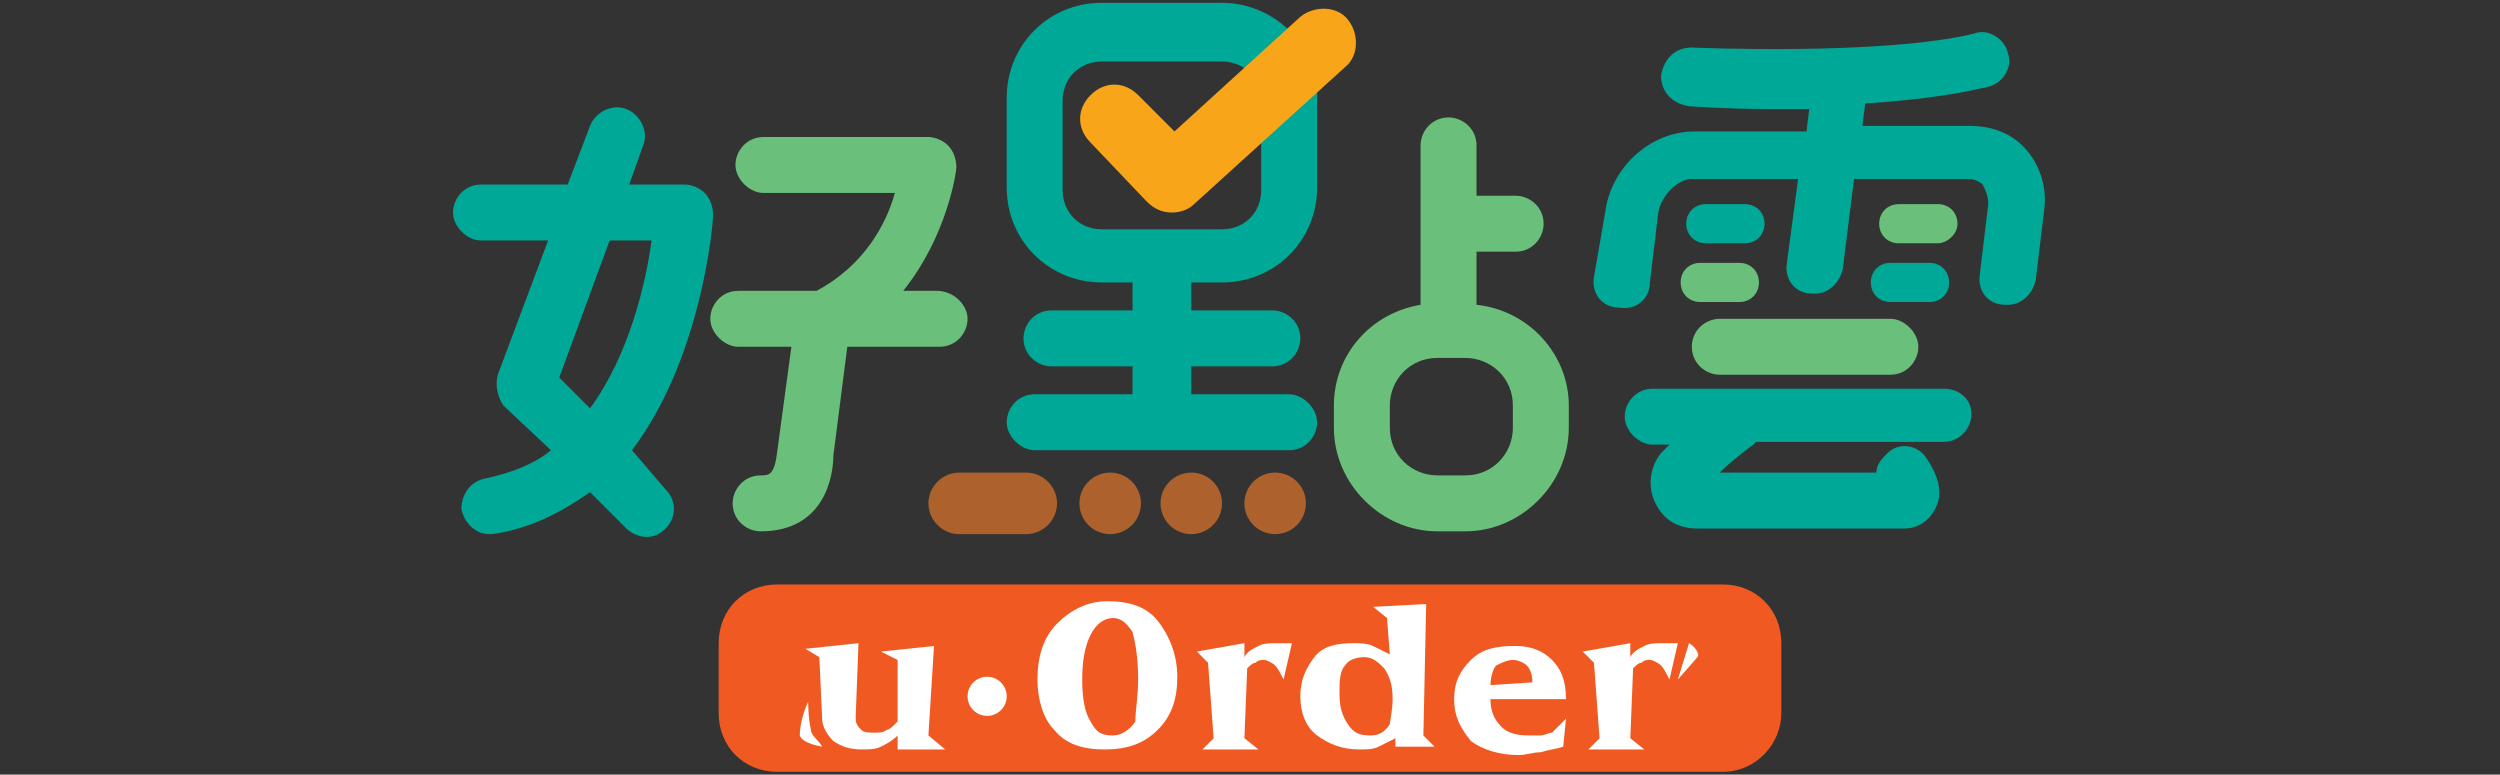
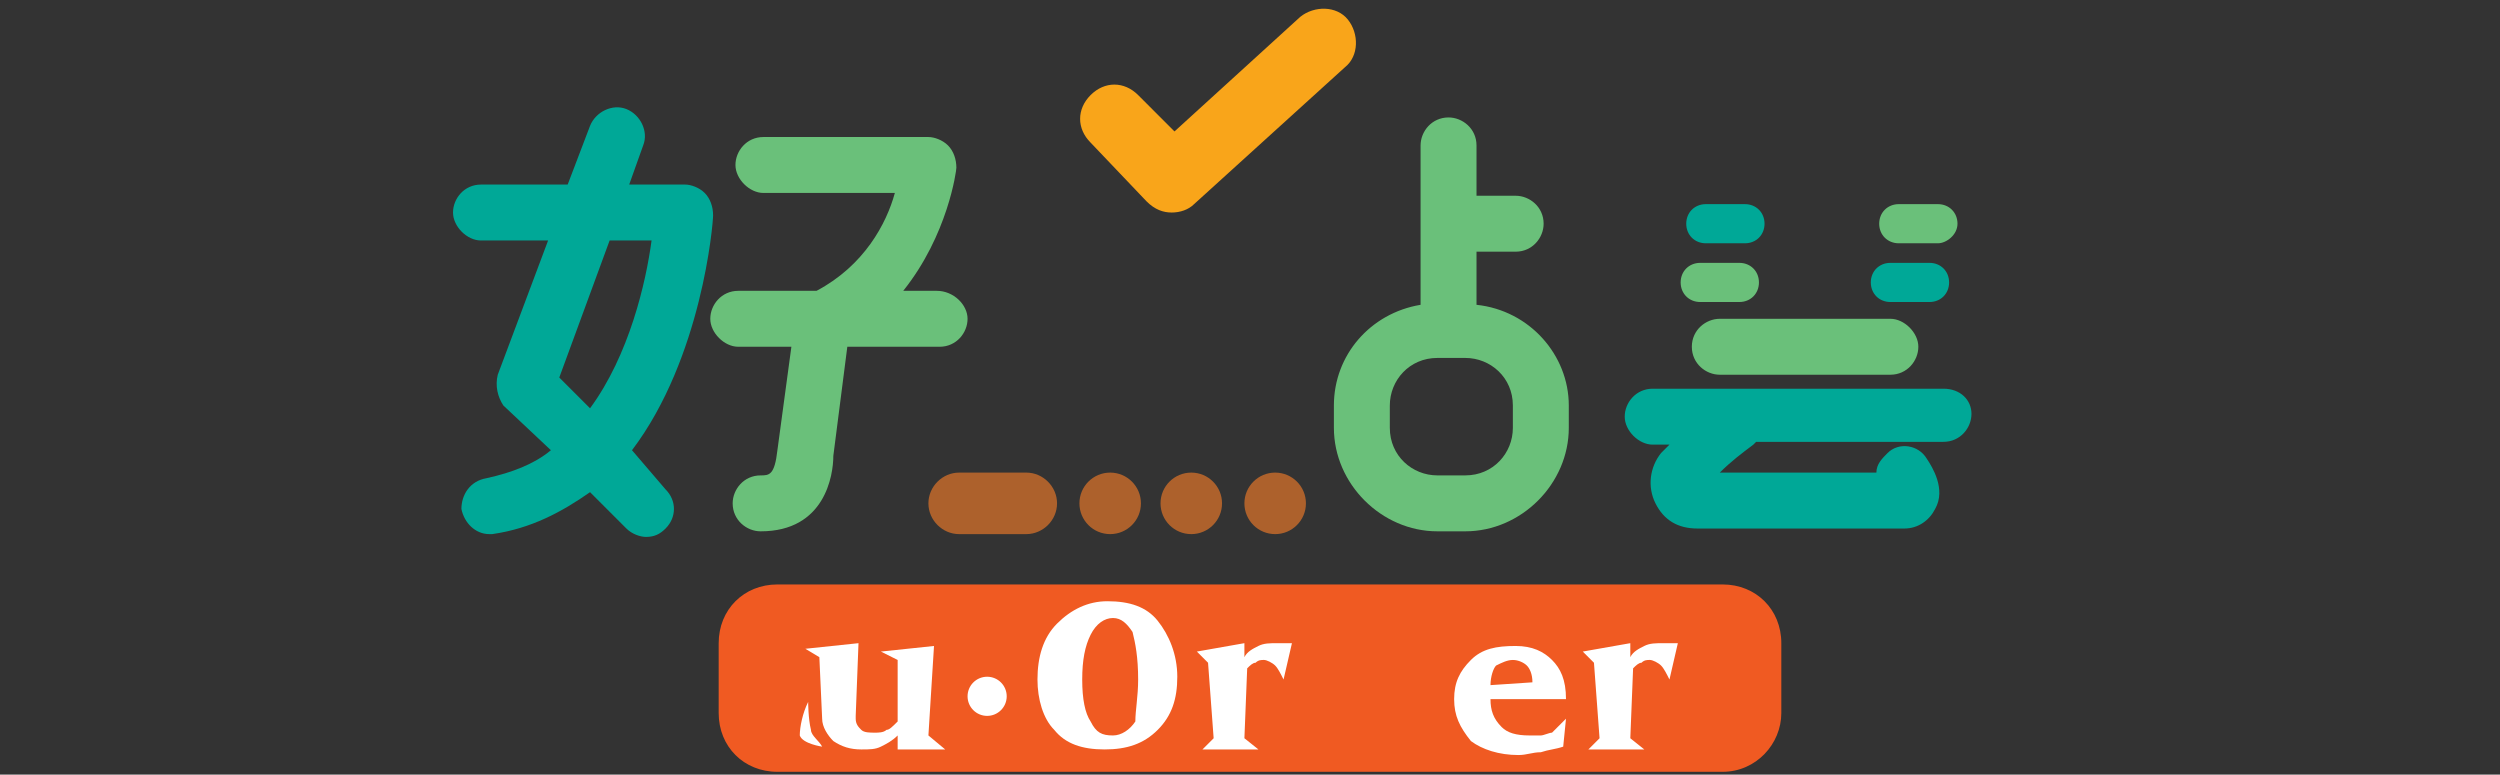
<svg xmlns="http://www.w3.org/2000/svg" version="1.1" id="Layer_1" x="0px" y="0px" viewBox="0 0 89.4 27.7" style="enable-background:new 0 0 89.4 27.7;" xml:space="preserve">
  <rect x="0" y="0" width="89.4" height="27.7" fill="#333333" stroke="none" />
  <style type="text/css">
	.st0{fill:#6AC07A;}
	.st1{fill:#00A897;}
	.st2{fill:#F9A51A;}
	.st3{fill:#AD612C;}
	.st4{fill:#F05A22;}
	.st5{fill:#FFFFFF;}
</style>
  <g>
    <g>
      <path class="st0" d="M52.8,10.9V9h1.4c0.6,0,1-0.5,1-1c0-0.6-0.5-1-1-1h-1.4V5.2c0-0.6-0.5-1-1-1c-0.6,0-1,0.5-1,1v5.7    c-1.8,0.3-3.1,1.8-3.1,3.6v0.8c0,2,1.7,3.7,3.7,3.7h1c2,0,3.7-1.7,3.7-3.7v-0.8C56.1,12.7,54.7,11.1,52.8,10.9z M54.1,15.3    c0,0.9-0.7,1.7-1.7,1.7h-1c-0.9,0-1.7-0.7-1.7-1.7v-0.8c0-0.9,0.7-1.7,1.7-1.7h1c0.9,0,1.7,0.7,1.7,1.7V15.3z" />
-       <path class="st1" d="M43.7,0.1h-4.3c-1.9,0-3.4,1.5-3.4,3.4v3.2c0,1.9,1.5,3.4,3.4,3.4h1.1v1h-2.9c-0.6,0-1,0.5-1,1    c0,0.6,0.5,1,1,1h2.9v1h-3.5c-0.6,0-1,0.5-1,1s0.5,1,1,1h9.1c0.6,0,1-0.5,1-1s-0.5-1-1-1h-3.5v-1h2.9c0.6,0,1-0.5,1-1    c0-0.6-0.5-1-1-1h-2.9v-1h1.1c1.9,0,3.4-1.5,3.4-3.4V3.6C47.2,1.7,45.6,0.1,43.7,0.1z M45.1,6.8c0,0.8-0.6,1.4-1.4,1.4h-4.3    c-0.8,0-1.4-0.6-1.4-1.4V3.6c0-0.8,0.6-1.4,1.4-1.4h4.3c0.8,0,1.4,0.6,1.4,1.4V6.8z" />
      <g>
        <path class="st0" d="M60.5,12.4c0,0.6,0.5,1,1,1h6.1c0.6,0,1-0.5,1-1s-0.5-1-1-1h-6.1C61,11.4,60.5,11.8,60.5,12.4z" />
        <path class="st1" d="M62.4,7.3H61c-0.4,0-0.7,0.3-0.7,0.7s0.3,0.7,0.7,0.7h1.4c0.4,0,0.7-0.3,0.7-0.7S62.8,7.3,62.4,7.3z" />
        <path class="st0" d="M60.1,10.1c0,0.4,0.3,0.7,0.7,0.7h1.4c0.4,0,0.7-0.3,0.7-0.7c0-0.4-0.3-0.7-0.7-0.7h-1.4     C60.4,9.4,60.1,9.7,60.1,10.1z" />
        <path class="st0" d="M69.3,8.7C69.6,8.7,70,8.4,70,8s-0.3-0.7-0.7-0.7h-1.4c-0.4,0-0.7,0.3-0.7,0.7s0.3,0.7,0.7,0.7H69.3z" />
        <path class="st1" d="M66.9,10.1c0,0.4,0.3,0.7,0.7,0.7H69c0.4,0,0.7-0.3,0.7-0.7c0-0.4-0.3-0.7-0.7-0.7h-1.4     C67.2,9.4,66.9,9.7,66.9,10.1z" />
        <path class="st1" d="M69.5,13.9H59.1c-0.6,0-1,0.5-1,1s0.5,1,1,1h0.6c-0.1,0.1-0.2,0.2-0.3,0.3c-0.4,0.5-0.5,1.2-0.2,1.8     c0.3,0.6,0.8,0.9,1.5,0.9h7.4c0.5,0,0.9-0.3,1.1-0.7c0.4-0.7-0.1-1.5-0.3-1.8c-0.3-0.5-1-0.6-1.4-0.2c-0.2,0.2-0.4,0.4-0.4,0.7     h-5.6c0.4-0.4,0.8-0.7,1.2-1c0,0,0,0,0.1-0.1h6.7c0.6,0,1-0.5,1-1S70.1,13.9,69.5,13.9z" />
-         <path class="st1" d="M72.5,5.4c-0.5-0.6-1.2-0.9-2.1-0.9h-3.8l0.1-0.8c1.6-0.1,3.2-0.3,4.4-0.6c0.5-0.1,0.9-0.7,0.7-1.2     c-0.1-0.5-0.7-0.9-1.2-0.7C67.3,2,60.5,1.7,60.5,1.7c-0.6,0-1,0.4-1.1,1c0,0.6,0.4,1,1,1.1c0.1,0,1.3,0.1,2.9,0.1     c0.4,0,0.9,0,1.4,0l-0.1,0.8h-4c-1.6,0-3,1.3-3.2,2.9L57,9.9c-0.1,0.6,0.3,1.1,0.9,1.1c0.6,0.1,1.1-0.3,1.1-0.9l0.3-2.5     c0.1-0.6,0.7-1.2,1.2-1.2h3.8l-0.4,3c-0.1,0.6,0.3,1.1,0.9,1.1c0,0,0.1,0,0.1,0c0.5,0,0.9-0.4,1-0.9l0.4-3.2h4.1     c0.2,0,0.4,0.1,0.5,0.2c0.1,0.2,0.2,0.4,0.2,0.7l-0.3,2.5c-0.1,0.6,0.3,1.1,0.9,1.1c0,0,0.1,0,0.1,0c0.5,0,0.9-0.4,1-0.9l0.3-2.5     C73.2,6.8,73,6,72.5,5.4z" />
      </g>
      <g>
        <path class="st1" d="M22.6,16.1c2.5-3.3,2.9-8.1,2.9-8.4c0-0.3-0.1-0.6-0.3-0.8c-0.2-0.2-0.5-0.3-0.7-0.3h-2L23,5.2     c0.2-0.5-0.1-1.1-0.6-1.3c-0.5-0.2-1.1,0.1-1.3,0.6l-0.8,2.1h-3.1c-0.6,0-1,0.5-1,1s0.5,1,1,1h2.4l-1.8,4.8     c-0.1,0.4,0,0.8,0.2,1.1l1.7,1.6c-0.6,0.5-1.4,0.8-2.3,1c-0.6,0.1-0.9,0.6-0.9,1.1c0.1,0.5,0.5,0.9,1,0.9c0,0,0.1,0,0.1,0     c1.4-0.2,2.5-0.8,3.5-1.5l1.3,1.3c0.2,0.2,0.5,0.3,0.7,0.3c0.3,0,0.5-0.1,0.7-0.3c0.4-0.4,0.4-1,0-1.4L22.6,16.1z M23.3,8.6     c-0.2,1.5-0.8,4.1-2.2,6L20,13.5l1.8-4.9H23.3z" />
        <path class="st0" d="M33.5,10.4h-1.2c1.6-2,1.9-4.3,1.9-4.4c0-0.3-0.1-0.6-0.3-0.8c-0.2-0.2-0.5-0.3-0.7-0.3h-5.9     c-0.6,0-1,0.5-1,1s0.5,1,1,1H32c-0.3,1.1-1.1,2.6-2.8,3.5h-2.8c-0.6,0-1,0.5-1,1s0.5,1,1,1h1.9l-0.5,3.7     c-0.1,0.9-0.3,0.9-0.6,0.9c-0.6,0-1,0.5-1,1c0,0.6,0.5,1,1,1c2.3,0,2.6-2,2.6-2.7l0.5-3.9h3.3c0.6,0,1-0.5,1-1     S34.1,10.4,33.5,10.4z" />
      </g>
    </g>
    <g>
      <g>
        <path class="st2" d="M41.9,7.6c-0.3,0-0.6-0.1-0.9-0.4L39,5.1c-0.5-0.5-0.5-1.2,0-1.7c0.5-0.5,1.2-0.5,1.7,0L42,4.7l4.5-4.1     c0.5-0.4,1.3-0.4,1.7,0.1c0.4,0.5,0.4,1.3-0.1,1.7l-5.4,4.9C42.5,7.5,42.2,7.6,41.9,7.6z" />
      </g>
    </g>
    <g>
      <circle class="st3" cx="39.7" cy="18" r="1.1" />
      <circle class="st3" cx="42.6" cy="18" r="1.1" />
      <circle class="st3" cx="45.6" cy="18" r="1.1" />
      <path class="st3" d="M36.7,16.9h-2.4c-0.6,0-1.1,0.5-1.1,1.1c0,0.6,0.5,1.1,1.1,1.1h2.4c0.6,0,1.1-0.5,1.1-1.1    C37.8,17.4,37.3,16.9,36.7,16.9z" />
    </g>
    <path class="st4" d="M61.6,27.6H27.8c-1.2,0-2.1-0.9-2.1-2.1v-2.5c0-1.2,0.9-2.1,2.1-2.1h33.8c1.2,0,2.1,0.9,2.1,2.1v2.5   C63.7,26.6,62.8,27.6,61.6,27.6z" />
    <g>
      <circle class="st5" cx="35.3" cy="24.9" r="0.7" />
      <g>
        <g>
          <path class="st5" d="M32.1,25.8l0-2.2l-0.6-0.3l1.9-0.2l-0.2,3.2l0.6,0.5h-1.7v-0.5c-0.2,0.2-0.4,0.3-0.6,0.4      c-0.2,0.1-0.4,0.1-0.7,0.1c-0.4,0-0.7-0.1-1-0.3c-0.2-0.2-0.4-0.5-0.4-0.8l-0.1-2.2l-0.5-0.3l1.9-0.2l-0.1,2.6v0.1      c0,0.2,0.1,0.3,0.2,0.4c0.1,0.1,0.3,0.1,0.5,0.1c0.1,0,0.3,0,0.4-0.1C31.8,26.1,31.9,26,32.1,25.8z" />
          <path class="st5" d="M37.1,24.3c0-0.8,0.2-1.5,0.7-2s1.1-0.8,1.8-0.8c0.8,0,1.4,0.2,1.8,0.7c0.4,0.5,0.7,1.2,0.7,2      c0,0.8-0.2,1.4-0.7,1.9c-0.5,0.5-1.1,0.7-1.9,0.7c-0.8,0-1.4-0.2-1.8-0.7C37.3,25.7,37.1,25,37.1,24.3z M40.7,24.3      c0-0.8-0.1-1.3-0.2-1.7c-0.2-0.3-0.4-0.5-0.7-0.5c-0.3,0-0.6,0.2-0.8,0.6c-0.2,0.4-0.3,0.9-0.3,1.6c0,0.7,0.1,1.2,0.3,1.5      c0.2,0.4,0.4,0.5,0.8,0.5c0.3,0,0.6-0.2,0.8-0.5C40.6,25.4,40.7,24.9,40.7,24.3z" />
          <path class="st5" d="M44.5,26.4l0.5,0.4h-2l0.4-0.4l-0.2-2.7l-0.4-0.4l1.7-0.3v0.5c0.1-0.2,0.3-0.3,0.5-0.4      c0.2-0.1,0.4-0.1,0.7-0.1c0.1,0,0.1,0,0.2,0c0.1,0,0.2,0,0.3,0l-0.3,1.3c-0.1-0.2-0.2-0.4-0.3-0.5c-0.1-0.1-0.3-0.2-0.4-0.2      c-0.1,0-0.2,0-0.3,0.1c-0.1,0-0.2,0.1-0.3,0.2L44.5,26.4z" />
-           <path class="st5" d="M51,21.6l-0.1,4.7l0.4,0.4h-1.4v-0.3c-0.2,0.1-0.4,0.2-0.6,0.3c-0.2,0.1-0.4,0.1-0.7,0.1      c-0.6,0-1.1-0.2-1.5-0.5c-0.4-0.3-0.6-0.8-0.6-1.4c0-0.6,0.2-1,0.5-1.4s0.8-0.5,1.4-0.5c0.2,0,0.5,0,0.7,0.1      c0.2,0.1,0.4,0.2,0.6,0.3l-0.1-1.3l-0.5-0.4L51,21.6z M49.8,25c0-0.5-0.1-0.8-0.3-1.1c-0.2-0.2-0.4-0.4-0.7-0.4      c-0.3,0-0.6,0.1-0.7,0.3c-0.2,0.2-0.2,0.6-0.2,1c0,0.5,0.1,0.8,0.3,1.1c0.2,0.3,0.4,0.4,0.8,0.4c0.3,0,0.5-0.1,0.7-0.4      C49.7,25.8,49.8,25.4,49.8,25z" />
          <path class="st5" d="M56,25l-2.7,0c0,0.4,0.1,0.7,0.4,1c0.2,0.2,0.5,0.3,1,0.3c0.1,0,0.3,0,0.4,0c0.1,0,0.3-0.1,0.4-0.1l0.5-0.5      l-0.1,1c-0.3,0.1-0.5,0.1-0.8,0.2c-0.3,0-0.5,0.1-0.8,0.1c-0.7,0-1.3-0.2-1.7-0.5C52.2,26,52,25.6,52,25c0-0.6,0.2-1,0.6-1.4      c0.4-0.4,0.9-0.5,1.6-0.5c0.6,0,1,0.2,1.3,0.5C55.8,23.9,56,24.3,56,25z M54.8,24.4c0-0.3-0.1-0.5-0.2-0.6      c-0.1-0.1-0.3-0.2-0.5-0.2c-0.2,0-0.4,0.1-0.6,0.2c-0.1,0.1-0.2,0.4-0.2,0.7L54.8,24.4z" />
          <path class="st5" d="M58.3,26.4l0.5,0.4h-2l0.4-0.4L57,23.7l-0.4-0.4l1.7-0.3v0.5c0.1-0.2,0.3-0.3,0.5-0.4      c0.2-0.1,0.4-0.1,0.7-0.1c0.1,0,0.1,0,0.2,0c0.1,0,0.2,0,0.3,0l-0.3,1.3c-0.1-0.2-0.2-0.4-0.3-0.5c-0.1-0.1-0.3-0.2-0.4-0.2      c-0.1,0-0.2,0-0.3,0.1c-0.1,0-0.2,0.1-0.3,0.2L58.3,26.4z" />
        </g>
        <path class="st5" d="M28.9,25.1c0,0,0,0.6,0.1,1c0,0.2,0.3,0.4,0.4,0.6c0,0-0.7-0.1-0.8-0.4C28.6,26,28.7,25.5,28.9,25.1z" />
-         <path class="st5" d="M60.4,23L60,24.3l0.7-0.8C60.8,23.4,60.6,23.1,60.4,23z" />
      </g>
    </g>
  </g>
</svg>